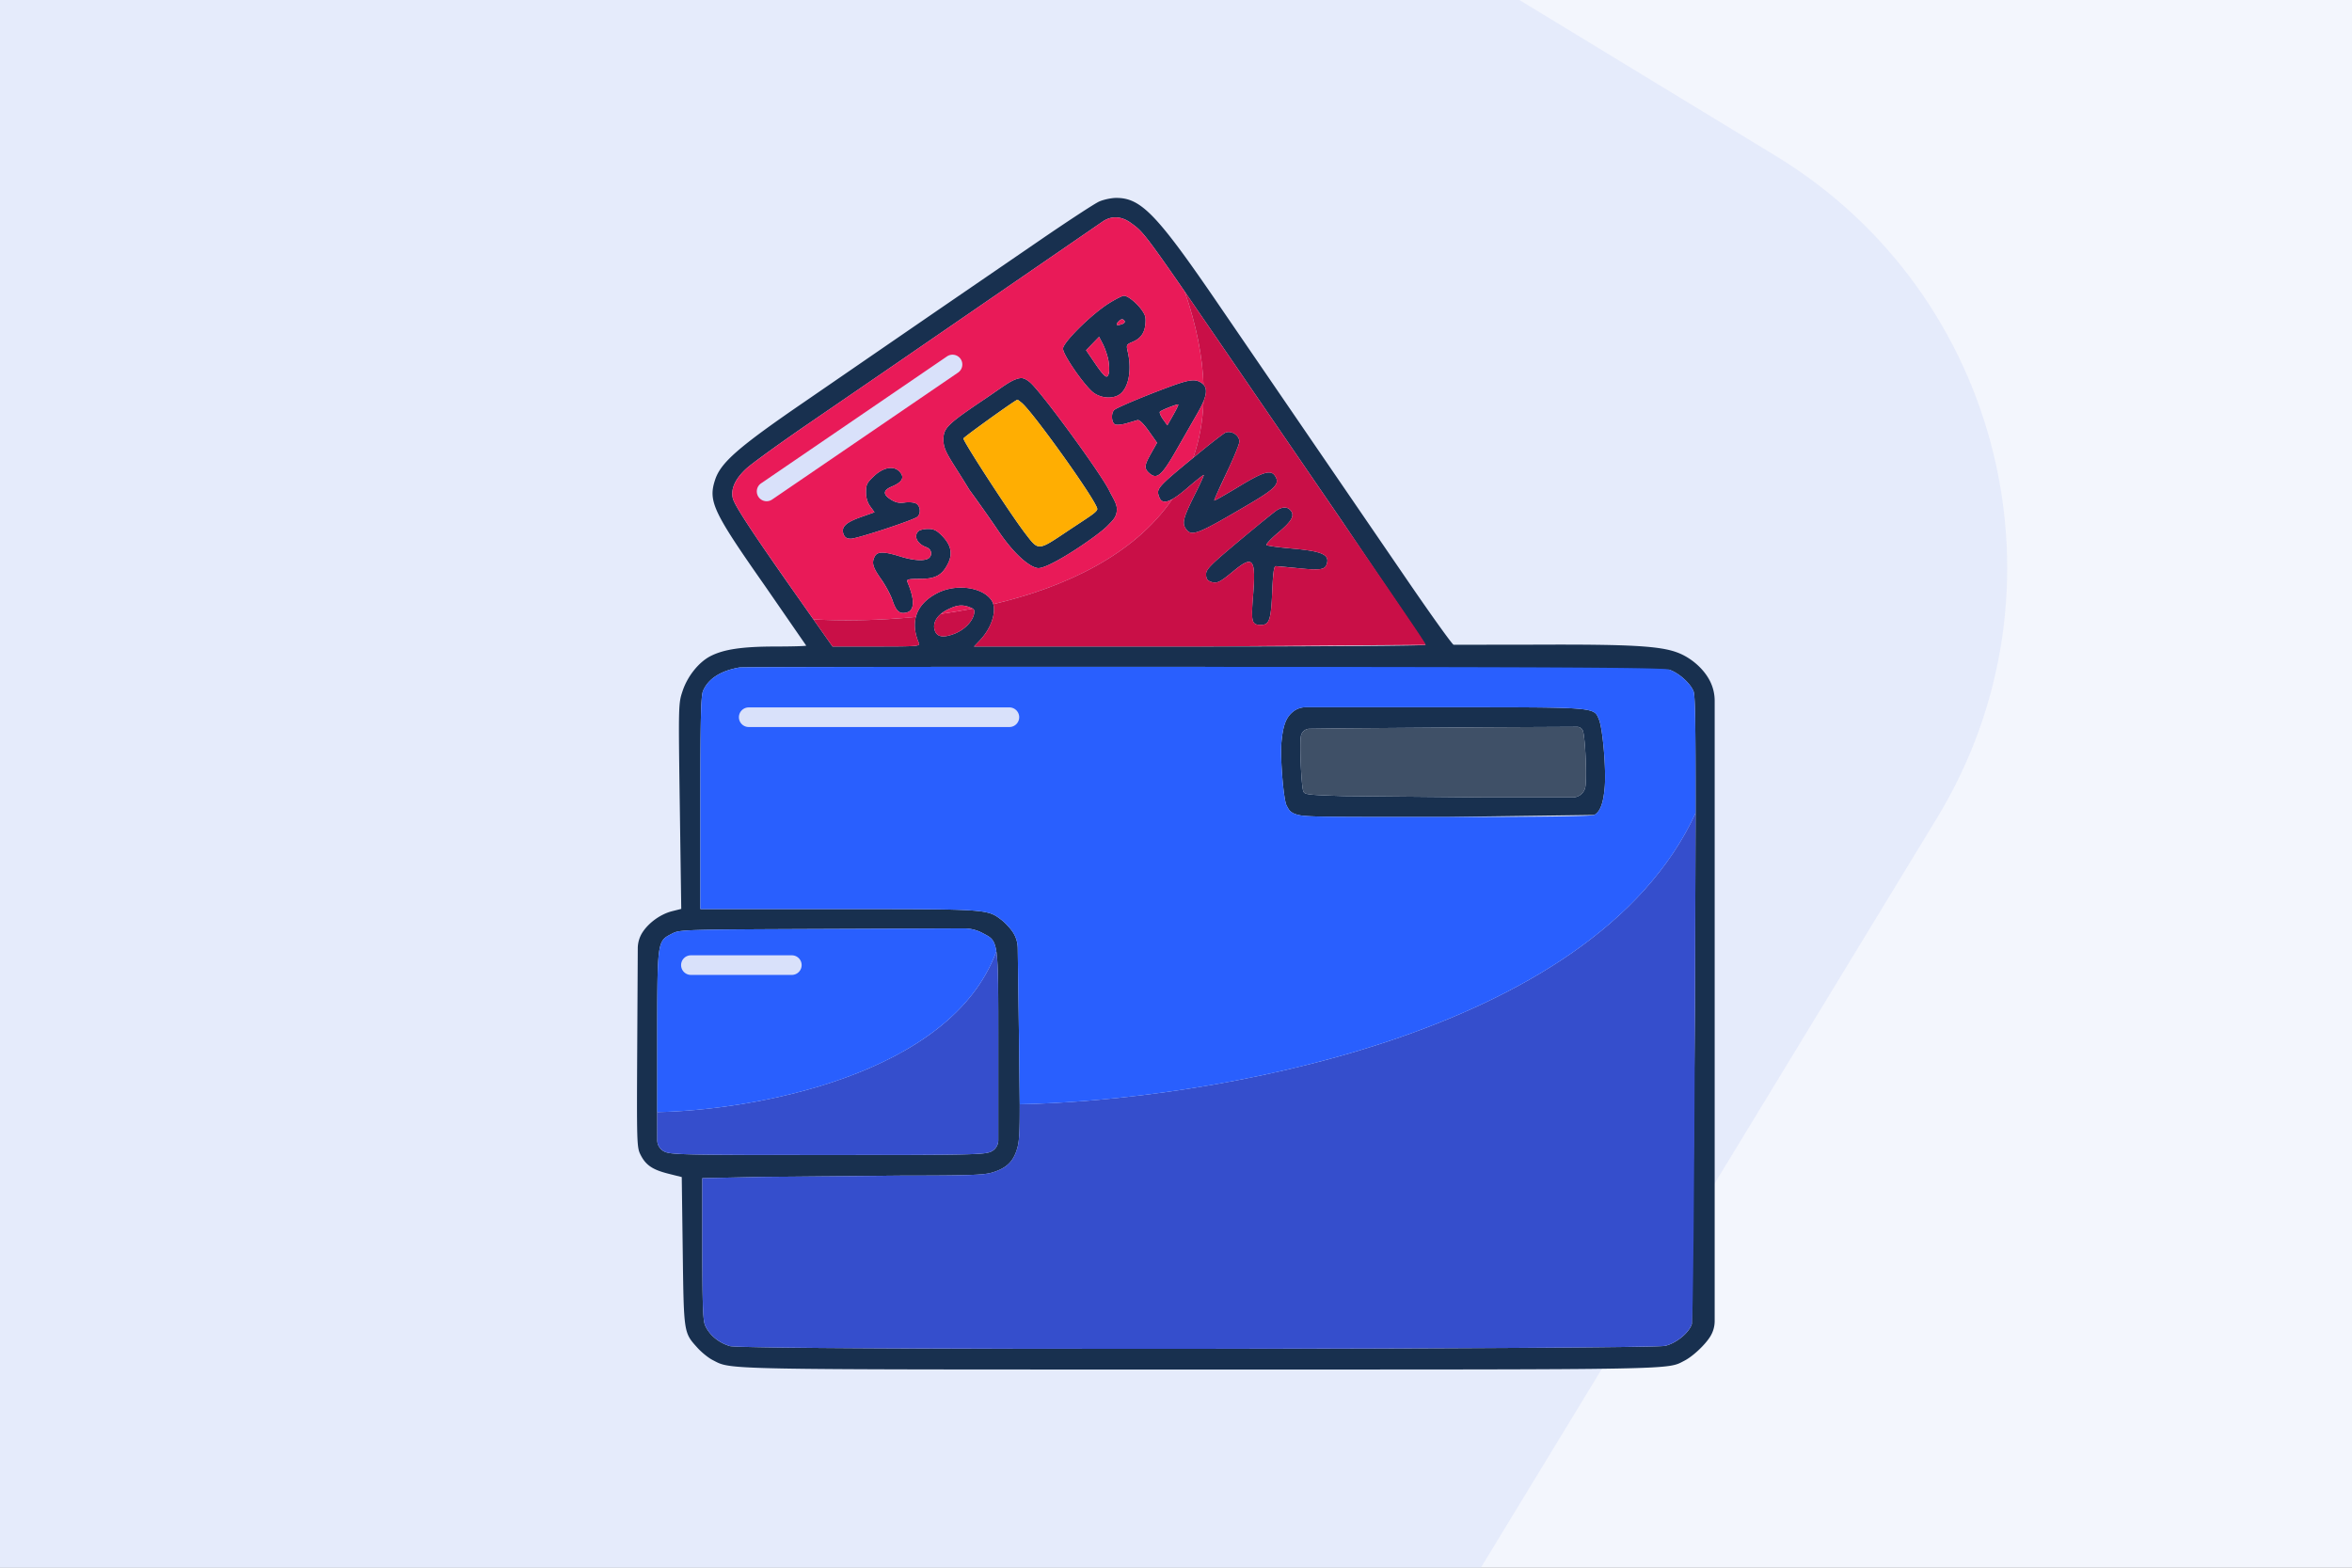
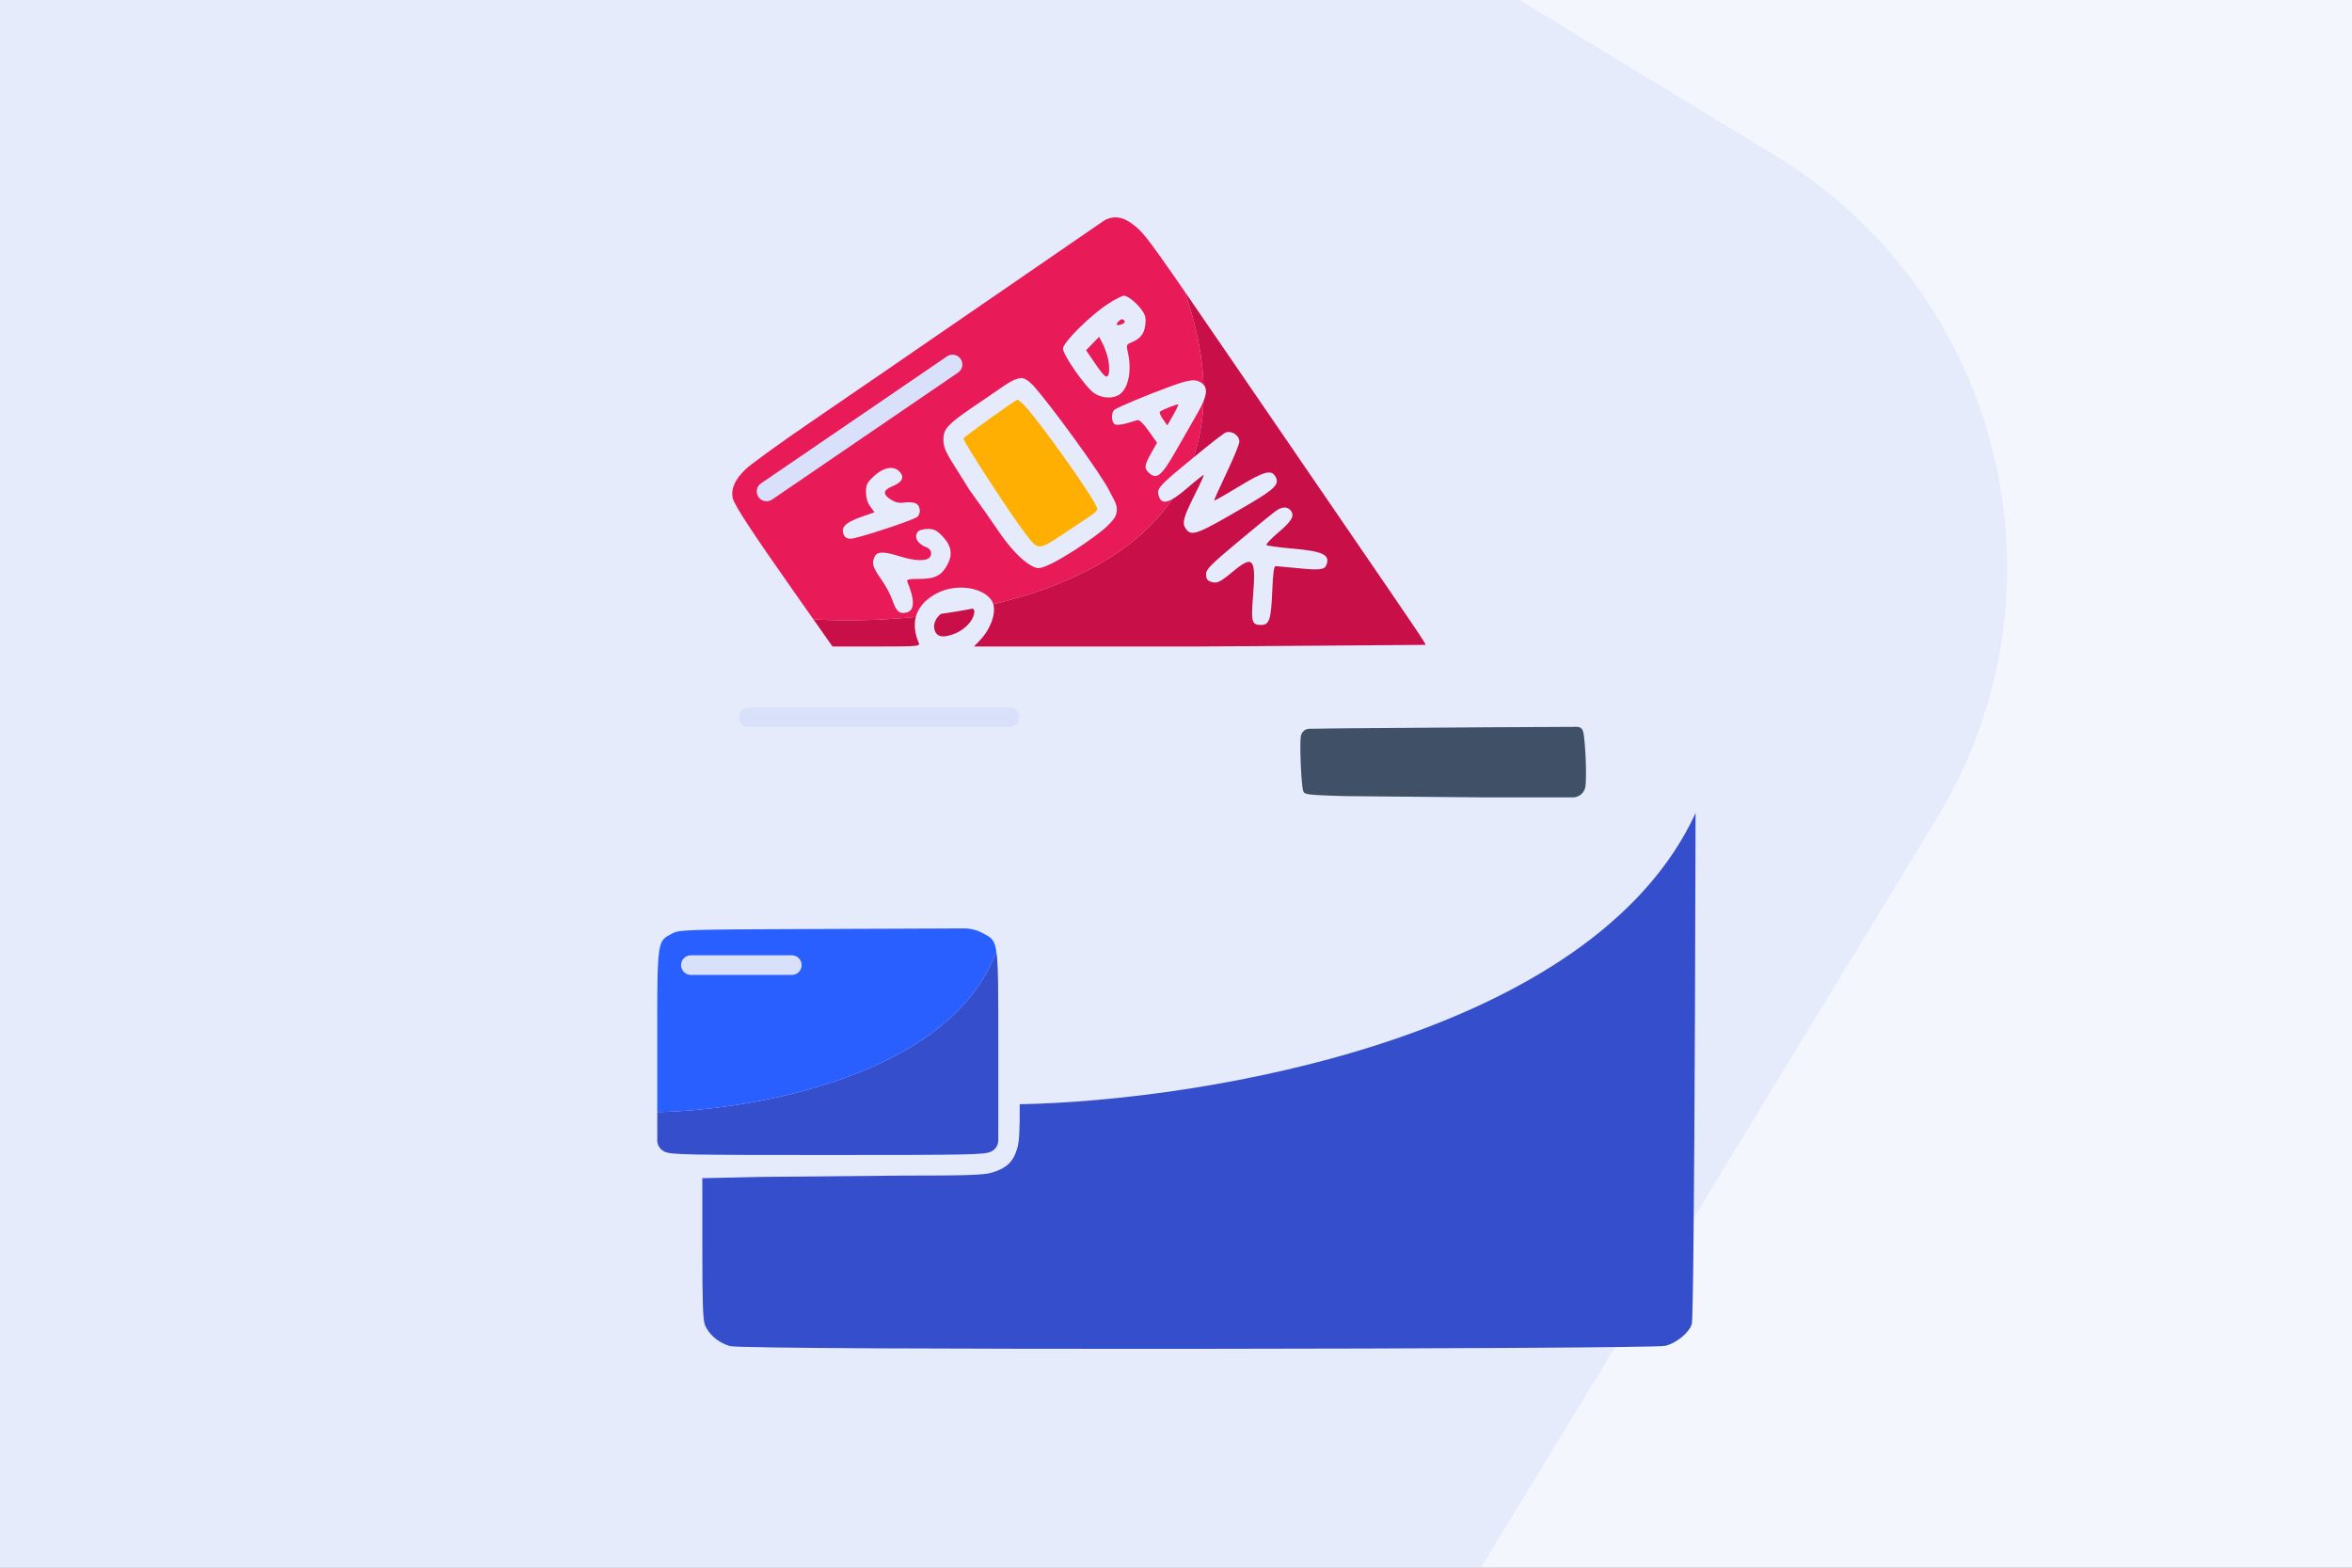
<svg xmlns="http://www.w3.org/2000/svg" width="1200" height="800" fill="none">
  <rect width="100%" height="100%" fill="#808080" stroke="none" />
  <g clip-path="url(#A)">
    <path fill="#f3f6fd" d="M0 0h1200v800H0z" />
    <rect opacity=".5" x="-380.366" y="571.781" width="1089.06" height="1089.06" rx="246" transform="rotate(301.313 -380.366 571.781)" fill="#d9e1fa" />
-     <path fill-rule="evenodd" d="M560.775 102.857c-2.232.994-15.732 9.812-30 19.596l-52.942 36.278-33 22.677-34.902 24.007c-33.096 22.694-42.167 30.614-45.054 39.34-3.647 11.023-1.199 16.248 25.406 54.224l21.05 30.488c0 .243-7.087.45-15.75.459-16.842.019-26.232 1.403-33.022 4.867-6.017 3.069-11.774 10.241-14.29 17.802-2.161 6.493-2.169 6.827-1.432 58.877l.74 52.346-4.644 1.17c-5.758 1.45-11.783 5.721-15.04 10.663-1.616 2.452-2.485 5.321-2.502 8.258l-.268 48.5c-.283 51.329-.229 53.124 1.708 56.935 2.671 5.257 6.102 7.577 14.223 9.62l6.777 1.705.5 37.87c.556 42.098.455 41.44 7.585 49.332 2.078 2.301 5.544 5.084 7.703 6.185 9.784 4.992.836 4.818 248.712 4.821 246.657.003 238.05.16 247.109-4.525 4.265-2.205 10.453-8.002 13.119-12.29 1.485-2.388 2.272-5.144 2.272-7.955V357.613a22.34 22.34 0 0 0-2.3-9.873c-3.129-6.351-9.669-12.114-16.757-14.767-8.928-3.34-24.173-4.199-70.943-3.999l-43.185.058c-.652-.068-11.267-14.861-23.59-32.873l-47.402-69.25-49.267-72c-31.2-45.636-39.321-54.045-52.056-53.907-2.475.026-6.326.861-8.558 1.855zm16.185 10.897c5.378 3.895 6.284 4.271 27.542 35.101l26.876 39.192 1.959 2.862 51.023 74.5 42.973 63.674c0 .454-51.838.826-115.196.826H496.941l3.084-3.25c5.413-5.704 8.153-13.493 6.755-18.36-.196-.682-.473-1.308-.836-1.861-4.439-6.775-17.845-8.709-27.391-3.951-6.16 3.069-9.955 7.265-11.279 12.307-1.044 3.975-.552 8.476 1.528 13.365.697 1.637-.705 1.75-21.658 1.75h-22.403l-9.727-13.833-9.727-13.833c-21.673-30.822-30.464-44.246-31.39-47.934-1.166-4.646 1.146-9.839 6.685-15.014 2.888-2.698 17.758-13.451 33.045-23.896l38-26.044 58.908-40.5 51.898-35.696c4.496-3.165 9.626-2.955 14.527.595zm-11.314 41.1c-8.957 5.682-23.315 19.887-23.305 23.056.011 3.299 11.556 19.789 15.909 22.722 3.994 2.692 9.644 2.973 12.966.646 4.588-3.213 6.354-12.334 4.192-21.647-.846-3.645-.76-3.827 2.446-5.166 4.609-1.927 6.611-5.213 6.628-11.041.003-.96-.119-1.929-.515-2.804-1.988-4.398-8.178-9.716-10.523-9.701-.886.005-4.395 1.775-7.798 3.935zm8.122 8.95c.305.493-.156 1.168-1.023 1.5-2.753 1.057-3.731.694-2.412-.895 1.412-1.702 2.625-1.915 3.435-.605zm-8.279 19.968c.454 2.399.553 5.448.22 6.776-.783 3.117-2.167 2.032-7.584-5.945l-3.997-5.887 6.639-6.85 1.948 3.771c1.072 2.075 2.32 5.735 2.774 8.135zm-62.886 19.736c-19.386 13.03-21.27 14.885-21.27 20.95 0 5.884 3.5 9.45 13.217 25.451 4.634 6.325 11.185 15.613 14.557 20.641 9.681 14.434 17.603 19.358 20.726 19.358 6 0 30.24-16.441 35.25-21.614 2.747-2.836 4.758-4.525 4.75-8.552-.006-2.906-2.439-6.284-3.876-9.333-3.584-7.605-31.042-45.48-39.274-54.173-1.984-2.096-4.105-3.327-5.73-3.327-4.62.499-8.453 3.947-18.35 10.599zm94.23-6.203c-12.017 4.4-26.702 10.545-28.25 11.82-1.847 1.521-1.567 6.725.403 7.481.909.349 3.497.09 5.75-.575l5.597-1.646c.958-.279 3.036 1.729 5.751 5.557l4.25 5.995-3 5.317c-3.524 6.243-3.677 7.733-1.041 10.119 3.884 3.515 6.333 1.497 13.61-11.213l11.078-19.339c1.332-2.321 2.349-4.33 3.058-6.072 1.664-4.089 1.634-6.715-.006-8.487-.266-.287-.573-.552-.923-.796-3.171-2.222-6.09-1.892-16.277 1.839zm-75.437 8.354c5.783 4.852 38.437 50.468 38.437 54.083 0 1.624-4.718 4.285-15.015 11.177-15.492 10.369-14.801 10.33-21.793 1.233-7.348-9.559-31.854-47.257-31.47-48.41.267-.8 26.116-19.368 27.517-19.765.131-.038 1.177.719 2.324 1.682zm77.132 6.232l-2.952 5.168-2.23-3.132c-1.227-1.723-1.92-3.445-1.539-3.826.909-.909 8.932-4.066 9.349-3.678.178.165-1.004 2.625-2.628 5.468zm26.843 8.819c-.804.279-6.429 4.574-12.5 9.546l-4.071 3.335c-18.822 15.441-18.904 15.903-17.35 20.105.987 2.666 3.023 3.067 6.671 1.017 2.036-1.143 4.574-3.05 7.711-5.751 4.4-3.789 8.141-6.747 8.313-6.574s-1.569 4.06-3.871 8.639c-6.437 12.801-7.287 15.705-5.429 18.54 2.964 4.525 5.496 3.559 32.766-12.505 13.12-7.729 15.423-10.215 13.018-14.058-2.168-3.465-5.879-2.411-18.497 5.251-6.764 4.109-12.441 7.332-12.615 7.163s2.639-6.496 6.25-14.06 6.566-14.754 6.566-15.978c0-3.192-3.824-5.757-6.962-4.67zm-179.327 22.127c-3.699 3.451-4.211 4.457-4.211 8.272 0 2.873.734 5.35 2.169 7.319l2.168 2.977-7.067 2.502c-7.715 2.731-10.109 5.138-8.707 8.752.621 1.6 1.693 2.25 3.712 2.25 3.157 0 31.837-9.433 33.91-11.153 1.971-1.636 1.59-5.629-.651-6.829-1.082-.579-3.669-.799-5.75-.489-2.792.416-4.636.031-7.034-1.468-4.27-2.669-4.111-4.805.5-6.724 5.449-2.269 6.647-4.797 3.679-7.766-2.928-2.927-8.075-1.973-12.718 2.357zm205.69 17.357c-1.154.668-9.817 7.679-19.25 15.579-15.001 12.564-17.151 14.731-17.151 17.283 0 2.098.622 3.147 2.213 3.736 3.232 1.196 4.601.575 11.697-5.303 10.189-8.438 11.637-6.569 10.044 12.97-1.059 12.998-.644 14.45 4.133 14.45 4.201 0 5.093-2.695 5.68-17.164.378-9.327.862-12.836 1.771-12.836.687 0 5.83.47 11.428 1.044 10.89 1.118 13.493.808 14.464-1.723 1.976-5.149-1.924-6.965-17.904-8.339-6.585-.566-12.297-1.356-12.693-1.756s2.405-3.355 6.224-6.568c7-5.889 8.44-8.761 5.743-11.458-1.507-1.507-3.697-1.478-6.399.085zm-183.201 10.915c-2.536 2.536-.559 6.481 4.073 8.125 2.392.85 3.226 3.369 1.716 5.188-1.709 2.06-7.604 1.865-15.15-.5-8.1-2.539-11.476-2.56-12.804-.079-1.774 3.316-1.172 5.541 3.154 11.65 2.304 3.254 4.929 8.141 5.834 10.86 1.879 5.646 3.59 7.121 7.212 6.212 4.121-1.034 4.25-6.446.374-15.656-.526-1.25.526-1.5 6.307-1.5 8.072 0 11.444-1.835 14.437-7.858 2.477-4.983 1.556-9.399-2.922-14.01-2.82-2.904-4.279-3.632-7.279-3.632-2.064 0-4.292.54-4.952 1.2zm26.34 38.815c.582.221 1.034.421 1.375.636.997.626 1.049 1.374.618 3.114-.949 3.843-5.138 7.919-10.074 9.804-5.557 2.122-8.686 1.596-9.823-1.652-1.045-2.985.127-6.085 3.082-8.564.915-.768 2.001-1.476 3.244-2.103 4.918-2.48 7.561-2.762 11.578-1.235zm356.737 31.799c4.9 1.68 10.652 6.772 12.414 10.989.795 1.901 1.107 13.733 1.063 62.196l-.3 99.319-1.615 161.416c-1.36 4.472-7.987 9.878-13.677 11.157-7.515 1.69-469.914 2.338-477.162.108-6.5-2-10.824-6.333-12.649-10.701-1.049-2.512-1.351-11.239-1.351-39.105v-35.87l30.75-.66 71.318-.661c33.438-.002 41.471-.27 45.703-1.527 7.394-2.195 10.904-5.549 12.863-12.29.979-3.365 1.349-7.102 1.299-22.594l-.368-33.569-.648-46.145a15.14 15.14 0 0 0-2.45-8.046c-1.314-2.018-3.961-4.869-5.883-6.334-7.23-5.515-6.957-5.497-83.243-5.497h-70.341v-54.032c0-43.119.273-54.685 1.351-57.266 2.604-6.232 8.937-10.31 18.649-12.006 1.375-.24 107.8-.378 236.5-.307l237.777 1.425zm-191.763 21.354c-3.696 2.907-5.268 7.03-6.068 15.914-.692 7.671 1.078 29.134 2.645 32.079.488.916.866 1.598 1.236 2.118 1.252 1.764 3.571 2.484 5.699 2.868 4.742.855 17.701.854 67.608.853h6.8l75.621-1.03c3.018-1.614 4.619-5.836 5.338-14.07.791-9.06-.979-29.974-2.933-34.65-2.68-6.414-.56-6.25-80.793-6.25h-68.89c-2.272 0-4.477.763-6.263 2.168zm147.864 10.202c1.139 4.536 1.894 22.299 1.188 27.946-.405 3.247-3.166 5.684-6.438 5.683l-45.45-.002-71.352-.656c-19.335-.626-20.2-.741-20.785-2.747-1.027-3.521-1.866-24.05-1.14-27.918a4.52 4.52 0 0 1 4.385-3.686l19.006-.241 71.35-.519 46.198-.219c1.435-.007 2.689.967 3.038 2.359zM501.228 476.11c4.064 2.172 6.093 2.806 7.104 9.39 1.076 7.001 1.001 20.731 1.001 50.194v46.2c0 2.506-1.466 4.781-3.75 5.816-3.428 1.553-10.583 1.699-83.25 1.699s-79.822-.146-83.25-1.699c-2.283-1.035-3.75-3.31-3.75-5.816V567.5v-31.806c0-56.72-.198-55.176 7.605-59.287 3.812-2.008 5.491-2.058 78.895-2.349l70.017-.277a19.74 19.74 0 0 1 9.378 2.329z" fill="#18304f" />
    <g fill="#354ecc">
      <path d="M505.583 587.71c2.284-1.035 3.75-3.31 3.75-5.816v-46.2c0-29.463.075-43.193-1.001-50.194-23.334 63.6-125.055 81.167-172.999 82v14.394c0 2.506 1.467 4.781 3.75 5.816 3.428 1.553 10.583 1.699 83.25 1.699s79.822-.146 83.25-1.699zm357.589 87.933c.616-2.024 1.22-62.429 1.615-161.416l.3-99.319C812.357 529.581 613.235 561.75 520.266 563.5c.05 15.492-.32 19.229-1.299 22.594-1.959 6.741-5.469 10.095-12.863 12.29-4.232 1.257-12.265 1.525-45.703 1.527l-71.318.661-30.75.66v35.87c0 27.866.302 36.593 1.351 39.105 1.825 4.368 6.149 8.701 12.649 10.701 7.248 2.23 469.647 1.582 477.162-.108 5.69-1.279 12.317-6.685 13.677-11.157z" />
    </g>
    <g fill="#295ffe">
-       <path fill-rule="evenodd" d="M864.024 352.712c-1.762-4.217-7.514-9.309-12.414-10.989-3.045-1.044-49.099-1.32-237.777-1.425-128.7-.071-235.125.067-236.5.307-9.712 1.696-16.045 5.774-18.649 12.006-1.078 2.581-1.351 14.147-1.351 57.266v54.032h70.341c76.286 0 76.013-.018 83.243 5.497 1.922 1.465 4.569 4.316 5.883 6.334a15.14 15.14 0 0 1 2.45 8.046l.648 46.145.368 33.569c92.969-1.75 292.091-33.919 344.821-148.592.044-48.463-.268-60.295-1.063-62.196zm-210.245 26.279c.8-8.884 2.372-13.007 6.068-15.914 1.786-1.405 3.991-2.168 6.263-2.168H735c80.233 0 78.113-.164 80.793 6.25 1.954 4.676 3.724 25.59 2.933 34.65-.719 8.234-2.32 12.456-5.338 14.07-1.269.68-26.987 1.03-75.621 1.03h-6.8c-49.907.001-62.866.002-67.608-.853-2.128-.384-4.447-1.104-5.699-2.868-.37-.52-.748-1.202-1.236-2.118-1.567-2.945-3.337-24.408-2.645-32.079z" />
-       <path d="M342.938 476.407c-7.803 4.111-7.605 2.567-7.605 59.287V567.5c47.944-.833 149.665-18.4 172.999-82-1.011-6.584-3.04-7.218-7.104-9.39a19.74 19.74 0 0 0-9.378-2.329l-70.017.277c-73.404.291-75.083.341-78.895 2.349z" />
+       <path d="M342.938 476.407c-7.803 4.111-7.605 2.567-7.605 59.287V567.5c47.944-.833 149.665-18.4 172.999-82-1.011-6.584-3.04-7.218-7.104-9.39a19.74 19.74 0 0 0-9.378-2.329l-70.017.277c-73.404.291-75.083.341-78.895 2.349" />
    </g>
    <path d="M807.711 373.279c1.139 4.536 1.894 22.299 1.188 27.946-.405 3.247-3.166 5.684-6.438 5.683l-45.45-.002-71.352-.656c-19.335-.626-20.2-.741-20.785-2.747-1.027-3.521-1.866-24.05-1.14-27.918a4.52 4.52 0 0 1 4.385-3.686l19.006-.241 71.35-.519 46.198-.219c1.435-.007 2.689.967 3.038 2.359z" fill="#3f5067" />
    <g fill-rule="evenodd">
      <path d="M505.944 306.438c.363.553.64 1.179.836 1.861 36.963-8.692 71.865-25.168 91.341-53.586-3.648 2.05-5.684 1.649-6.671-1.017-1.554-4.202-1.472-4.664 17.35-20.105 3.039-8.74 4.861-18.331 5.239-28.842-.709 1.742-1.726 3.751-3.058 6.072l-11.078 19.339c-7.277 12.71-9.726 14.728-13.61 11.213-2.636-2.386-2.483-3.876 1.041-10.119l3-5.317-4.25-5.995c-2.715-3.828-4.793-5.836-5.751-5.557l-5.597 1.646c-2.253.665-4.841.924-5.75.575-1.97-.756-2.25-5.96-.403-7.481 1.548-1.275 16.233-7.42 28.25-11.82 10.187-3.731 13.106-4.061 16.277-1.839.35.244.657.509.923.796-.513-14.189-3.528-29.942-9.531-47.407-21.258-30.83-22.164-31.206-27.542-35.101-4.901-3.55-10.031-3.76-14.527-.595l-51.898 35.696-58.908 40.5-38 26.044c-15.287 10.445-30.157 21.198-33.045 23.896-5.539 5.175-7.851 10.368-6.685 15.014.926 3.688 9.717 17.112 31.39 47.934l9.727 13.833c15.552.842 33.559.598 52.26-1.282 1.324-5.042 5.119-9.238 11.279-12.307 9.546-4.758 22.952-2.824 27.391 3.951zm36.397-128.528c-.01-3.169 14.348-17.374 23.305-23.056 3.403-2.16 6.912-3.93 7.798-3.935 2.345-.015 8.535 5.303 10.523 9.701.396.875.518 1.844.515 2.804-.017 5.828-2.019 9.114-6.628 11.041-3.206 1.339-3.292 1.521-2.446 5.166 2.162 9.313.396 18.434-4.192 21.647-3.322 2.327-8.972 2.046-12.966-.646-4.353-2.933-15.898-19.423-15.909-22.722zm-61.008 46.548c0-6.065 1.884-7.92 21.27-20.95 9.897-6.652 13.73-10.1 18.35-10.599 1.625 0 3.746 1.231 5.73 3.327 8.232 8.693 35.69 46.568 39.274 54.173 1.437 3.049 3.87 6.427 3.876 9.333.008 4.027-2.003 5.716-4.75 8.552-5.01 5.173-29.25 21.614-35.25 21.614-3.123 0-11.045-4.924-20.726-19.358-3.372-5.028-9.923-14.316-14.557-20.641-9.717-16.001-13.217-19.567-13.217-25.451zm-39.5 26.651c0-3.815.512-4.821 4.211-8.272 4.643-4.33 9.79-5.284 12.718-2.357 2.968 2.969 1.77 5.497-3.679 7.766-4.611 1.919-4.77 4.055-.5 6.724 2.398 1.499 4.242 1.884 7.034 1.468 2.081-.31 4.668-.09 5.75.489 2.241 1.2 2.622 5.193.651 6.829-2.073 1.72-30.753 11.153-33.91 11.153-2.019 0-3.091-.65-3.712-2.25-1.402-3.614.992-6.021 8.707-8.752l7.067-2.502-2.168-2.977c-1.435-1.969-2.169-4.446-2.169-7.319zm30.773 28.125c-4.632-1.644-6.609-5.589-4.073-8.125.66-.66 2.888-1.2 4.952-1.2 3 0 4.459.728 7.279 3.632 4.478 4.611 5.399 9.027 2.922 14.01-2.993 6.023-6.365 7.858-14.437 7.858-5.781 0-6.833.25-6.307 1.5 3.876 9.21 3.747 14.622-.374 15.656-3.622.909-5.333-.566-7.212-6.212-.905-2.719-3.53-7.606-5.834-10.86-4.326-6.109-4.928-8.334-3.154-11.65 1.328-2.481 4.704-2.46 12.804.079 7.546 2.365 13.441 2.56 15.15.5 1.51-1.819.676-4.338-1.716-5.188z" fill="#e91a58" />
      <g fill="#c90f47">
        <path d="M684.36 265.409l-51.023-74.5-1.959-2.862-26.876-39.192c6.003 17.465 9.018 33.218 9.531 47.407 1.64 1.772 1.67 4.398.006 8.487-.378 10.511-2.2 20.102-5.239 28.842l4.071-3.335c6.071-4.972 11.696-9.267 12.5-9.546 3.138-1.087 6.962 1.478 6.962 4.67 0 1.224-2.955 8.415-6.566 15.978s-6.424 13.891-6.25 14.06 5.851-3.054 12.615-7.163c12.618-7.662 16.329-8.716 18.497-5.251 2.405 3.843.102 6.329-13.018 14.058-27.27 16.064-29.802 17.03-32.766 12.505-1.858-2.835-1.008-5.739 5.429-18.54 2.302-4.579 4.044-8.466 3.871-8.639s-3.913 2.785-8.313 6.574c-3.137 2.701-5.675 4.608-7.711 5.751-19.476 28.418-54.378 44.894-91.341 53.586 1.398 4.867-1.342 12.656-6.755 18.36l-3.084 3.25h115.196l115.196-.826c0-.881-3.517-6.092-42.973-63.674zm-51.876 10.364c9.433-7.9 18.096-14.911 19.25-15.579 2.702-1.563 4.892-1.592 6.399-.085 2.697 2.697 1.257 5.569-5.743 11.458-3.819 3.213-6.62 6.169-6.224 6.568s6.108 1.19 12.693 1.756c15.98 1.374 19.88 3.19 17.904 8.339-.971 2.531-3.574 2.841-14.464 1.723l-11.428-1.044c-.909 0-1.393 3.509-1.771 12.836-.587 14.469-1.479 17.164-5.68 17.164-4.777 0-5.192-1.452-4.133-14.45 1.593-19.539.145-21.408-10.044-12.97-7.096 5.878-8.465 6.499-11.697 5.303-1.591-.589-2.213-1.638-2.213-3.736 0-2.552 2.15-4.719 17.151-17.283z" />
      </g>
    </g>
    <path d="M447.144 329.909c20.953 0 22.355-.113 21.658-1.75-2.08-4.889-2.572-9.39-1.528-13.365-18.701 1.88-36.708 2.124-52.26 1.282l9.727 13.833h22.403zm49.722-16.235c.431-1.74.379-2.488-.618-3.114a307.04 307.04 0 0 1-16.197 2.702c-2.955 2.479-4.127 5.579-3.082 8.564 1.137 3.248 4.266 3.774 9.823 1.652 4.936-1.885 9.125-5.961 10.074-9.804z" fill="#c90f47" />
-     <path d="M494.873 309.924c-4.017-1.527-6.66-1.245-11.578 1.235-1.243.627-2.329 1.335-3.244 2.103a307.04 307.04 0 0 0 16.197-2.702c-.341-.215-.793-.415-1.375-.636z" fill="#e91a58" />
    <path d="M521.396 205.659c5.783 4.852 38.437 50.468 38.437 54.083 0 1.624-4.718 4.285-15.015 11.177-15.492 10.369-14.801 10.33-21.793 1.233-7.348-9.559-31.854-47.257-31.47-48.41.267-.8 26.116-19.368 27.517-19.765.131-.038 1.177.719 2.324 1.682z" fill="#ffae02" />
    <g fill="#e91a58">
      <path d="M565.489 183.772c.454 2.399.553 5.448.22 6.776-.783 3.117-2.167 2.032-7.584-5.945l-3.997-5.887 6.639-6.85 1.948 3.771c1.072 2.075 2.32 5.735 2.774 8.135zm8.279-19.968c.305.493-.156 1.168-1.023 1.5-2.753 1.057-3.731.694-2.412-.895 1.412-1.702 2.625-1.915 3.435-.605zm24.76 48.087l-2.952 5.168-2.23-3.132c-1.227-1.723-1.92-3.445-1.539-3.826.909-.909 8.932-4.066 9.349-3.678.178.165-1.004 2.625-2.628 5.468z" />
    </g>
    <g fill="#d9e1fa" fill-rule="evenodd">
      <path d="M490.113 183.181a5 5 0 0 1-1.309 6.949l-94.825 64.755a5 5 0 1 1-5.639-8.258l94.824-64.755a5 5 0 0 1 6.949 1.309zM377 366a5 5 0 0 1 5-5h133a5 5 0 1 1 0 10H382a5 5 0 0 1-5-5zm-29.5 126.5a5 5 0 0 1 5-5H404a5 5 0 1 1 0 10h-51.5a5 5 0 0 1-5-5z" />
    </g>
  </g>
  <defs>
    <clipPath id="A">
      <path fill="#fff" d="M0 0h1200v800H0z" />
    </clipPath>
  </defs>
</svg>